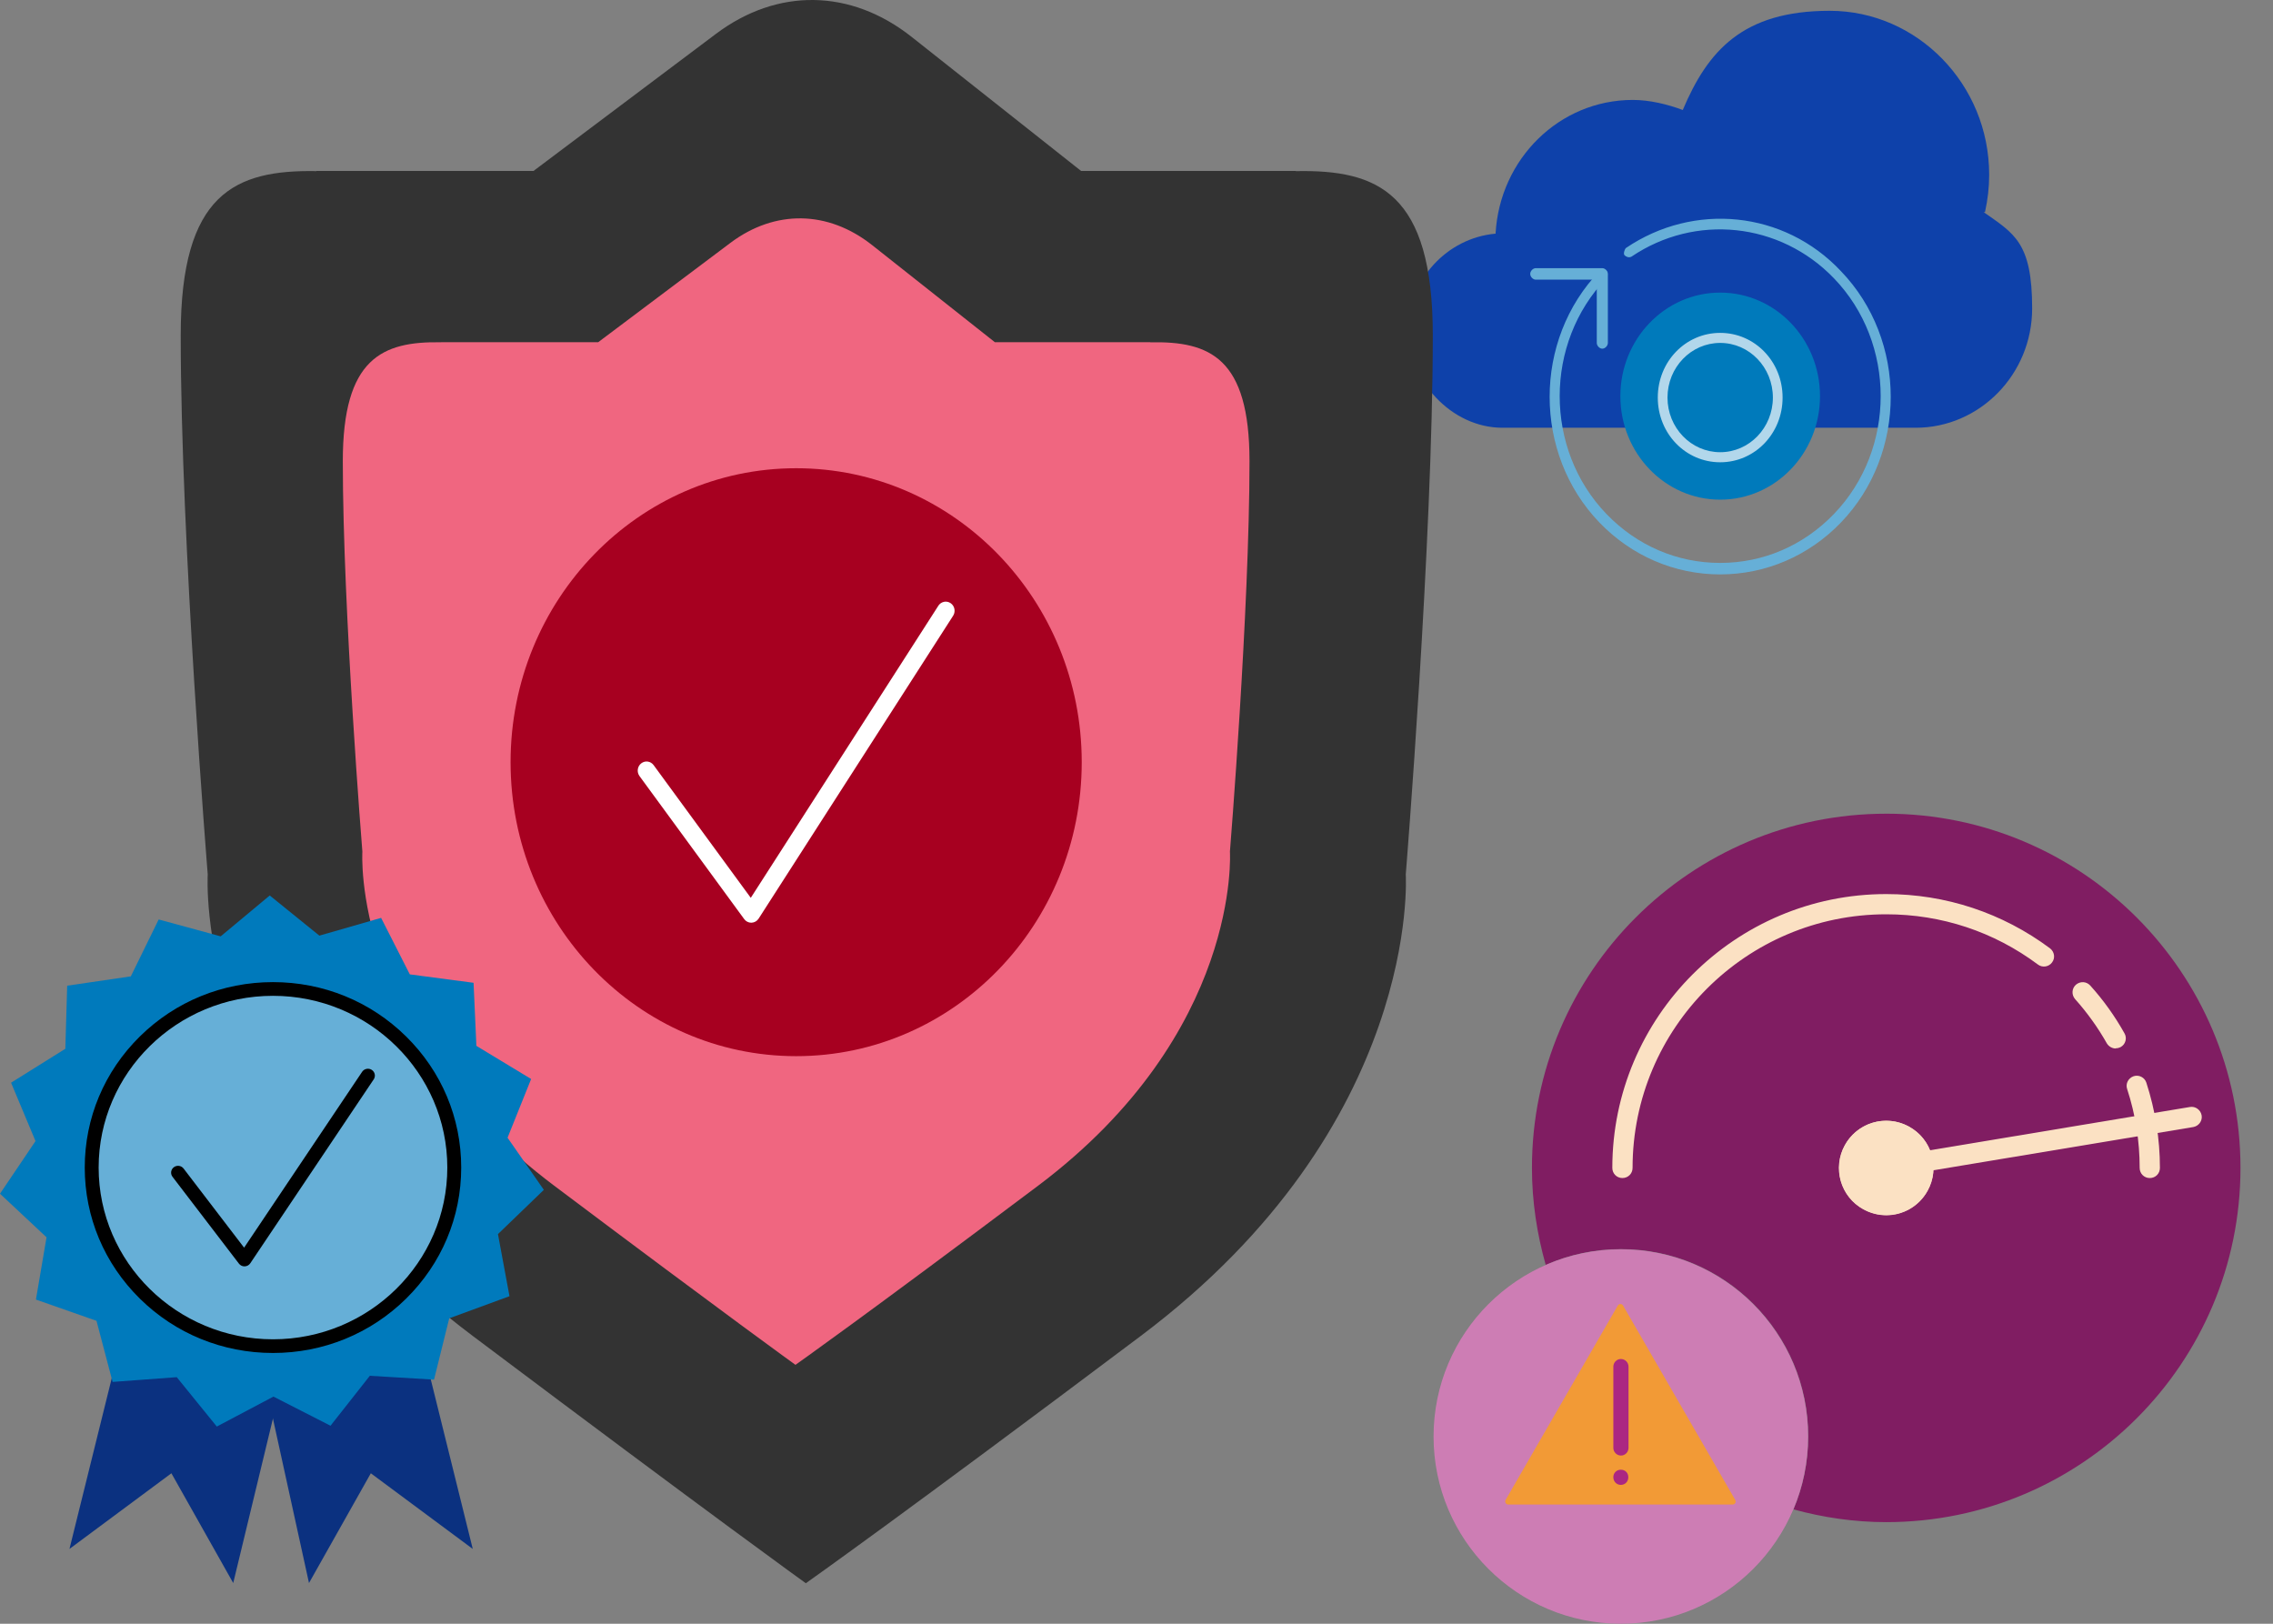
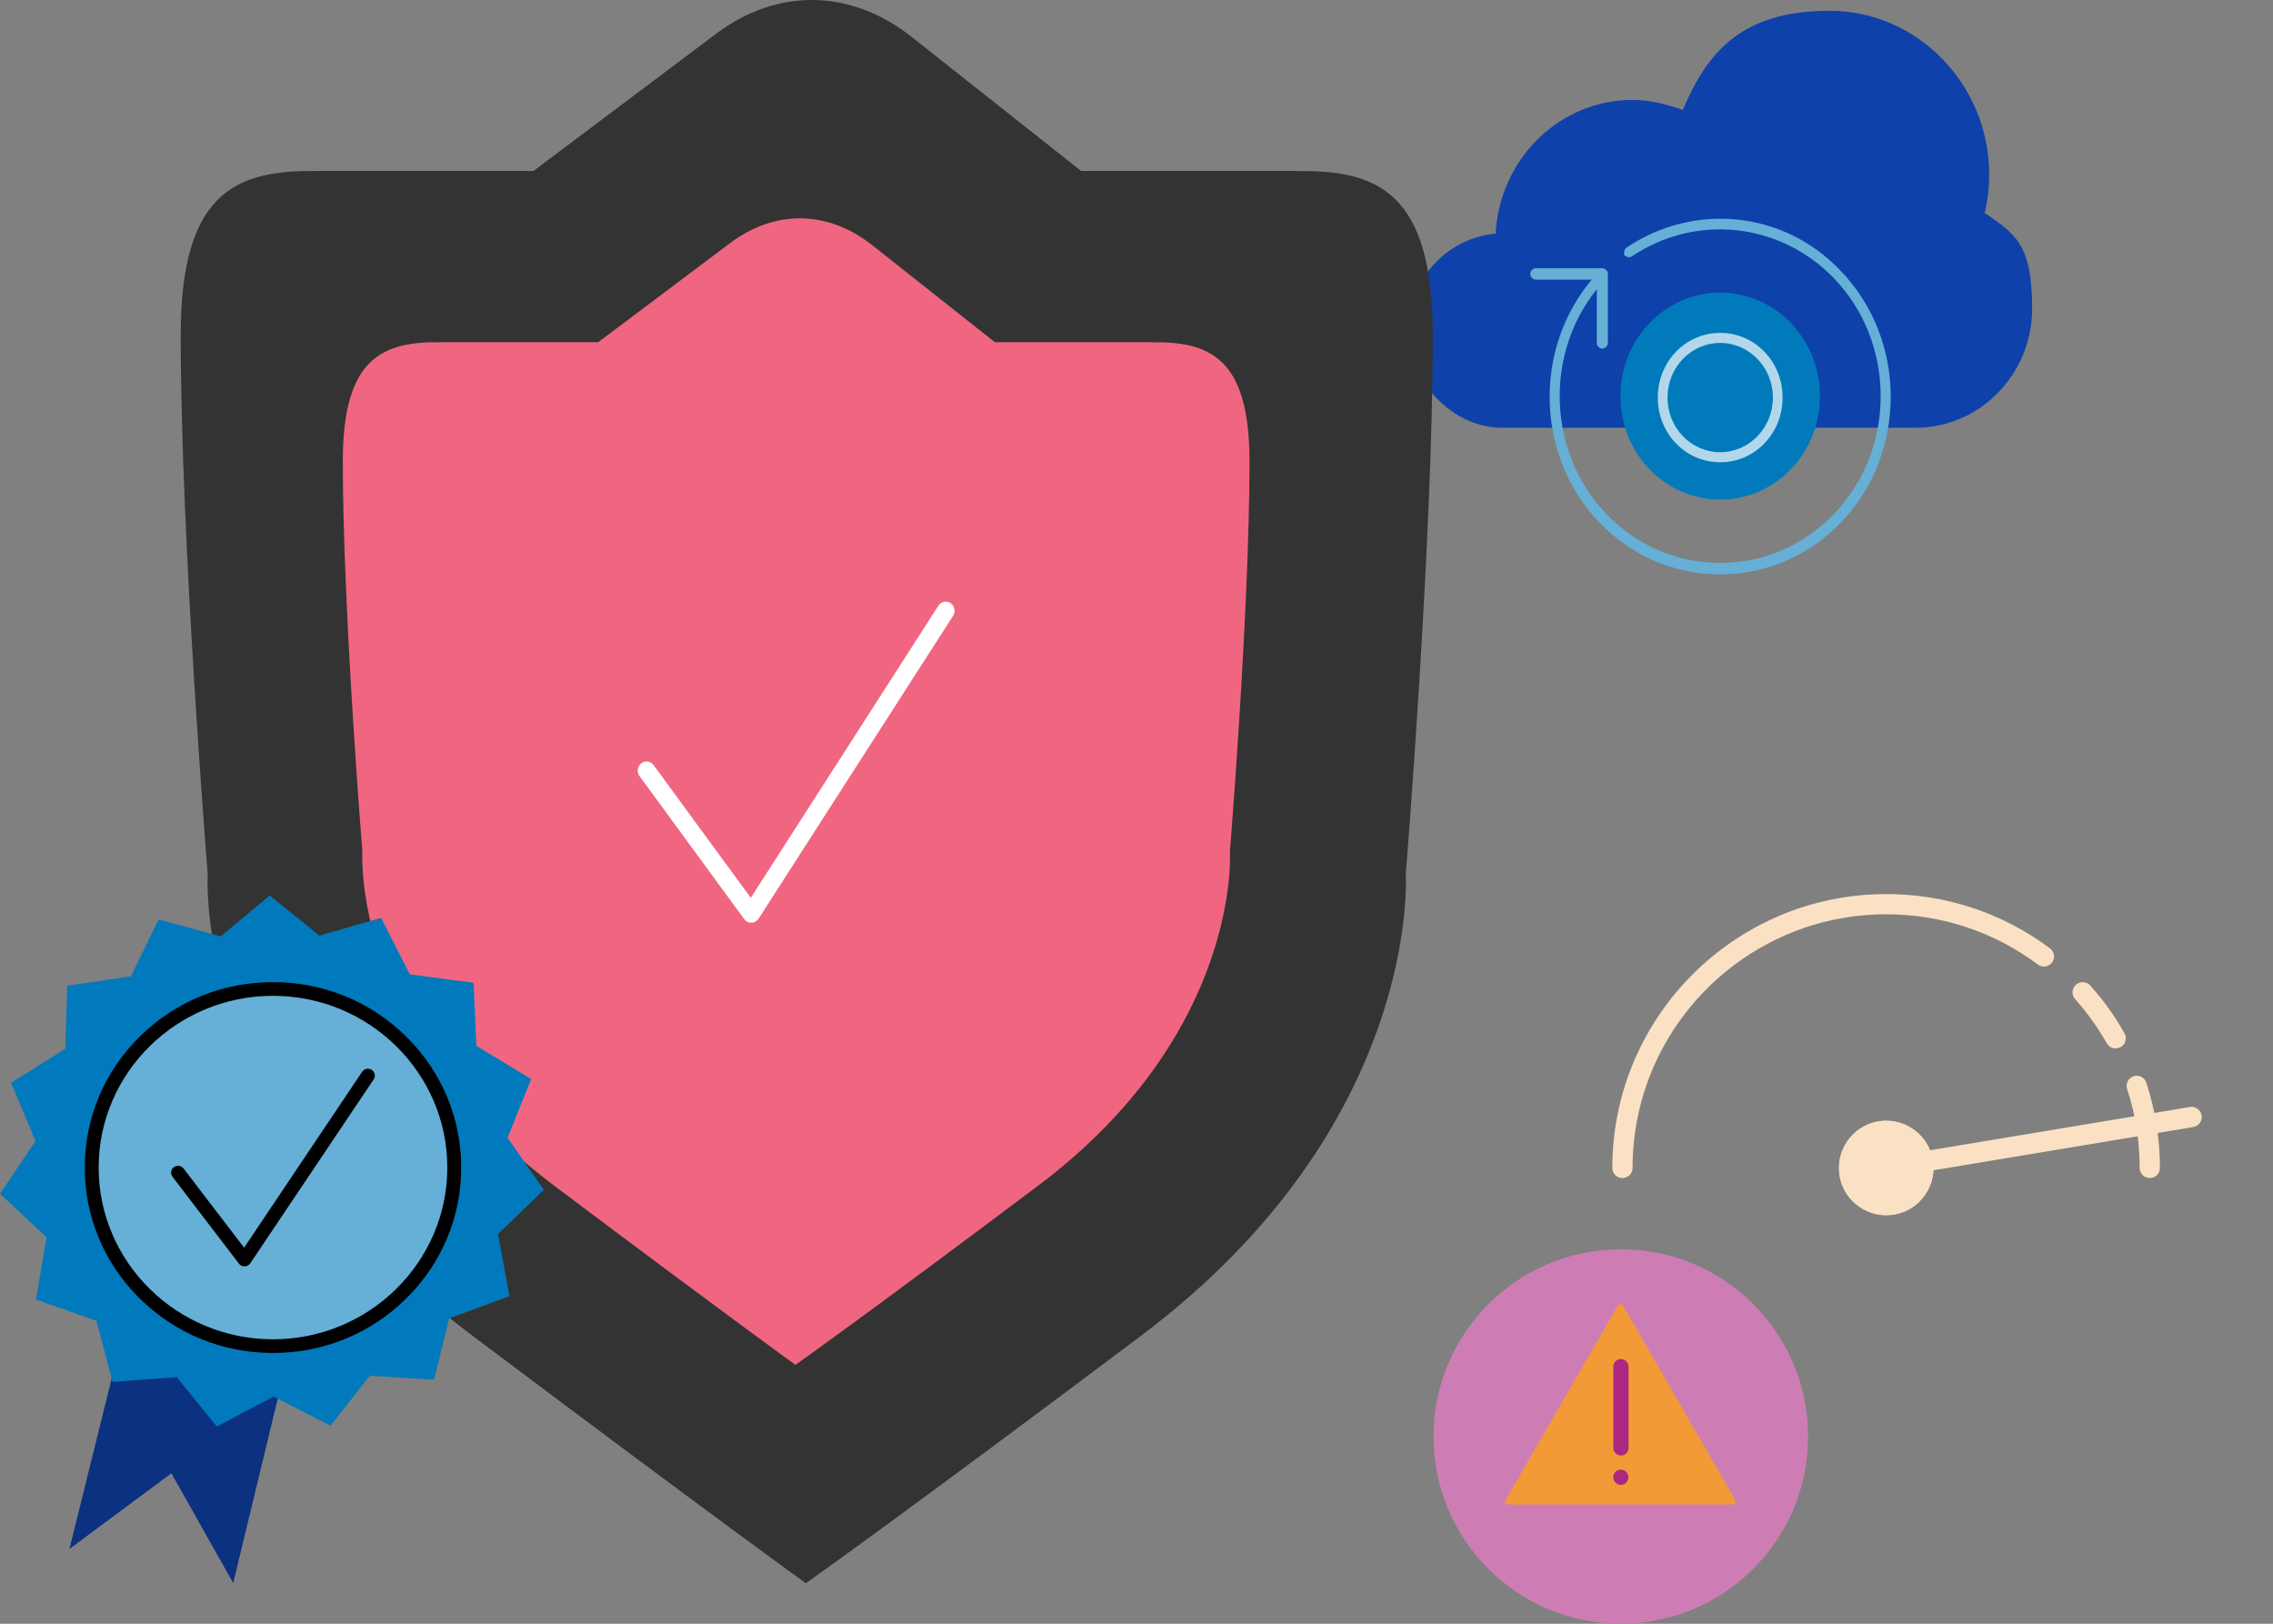
<svg xmlns="http://www.w3.org/2000/svg" width="175" height="125" viewBox="0 0 175 125" fill="none">
  <rect x="0" y="0" width="175" height="125" fill="#808080" stroke="none" />
  <path d="M152.828 16.327C153.041 15.331 153.148 14.445 153.148 13.449C153.148 6.475 147.597 0.831 140.872 0.831C134.148 0.831 131.478 3.93 129.557 8.468C128.382 8.026 126.995 7.693 125.714 7.693C120.056 7.693 115.466 12.231 115.145 17.987C111.409 18.32 108.42 21.53 108.42 25.404C108.42 29.277 111.729 32.93 115.678 32.93H147.49C152.401 32.93 156.457 28.835 156.457 23.743C156.457 18.651 155.069 17.987 152.72 16.327H152.827H152.828Z" fill="#0E41AA" />
  <path d="M123.364 26.842C123.151 26.842 122.937 26.621 122.937 26.399V21.529H118.24C118.027 21.529 117.813 21.308 117.813 21.086C117.813 20.865 118.026 20.644 118.24 20.644H123.364C123.577 20.644 123.791 20.865 123.791 21.086V26.399C123.791 26.621 123.578 26.842 123.364 26.842Z" fill="#66AFD7" />
  <path d="M132.439 44.22C128.915 44.22 125.606 42.781 123.151 40.235C118.027 34.922 118.027 26.178 123.151 20.865C123.258 20.754 123.578 20.754 123.685 20.865C123.791 20.976 123.791 21.308 123.685 21.419C118.881 26.399 118.881 34.59 123.685 39.572C126.034 42.007 129.129 43.335 132.439 43.335C135.748 43.335 138.844 42.007 141.192 39.572C145.996 34.591 145.996 26.4 141.192 21.419C137.029 17.102 130.517 16.438 125.607 19.758C125.394 19.869 125.18 19.758 125.073 19.647C124.967 19.536 125.073 19.204 125.18 19.093C130.41 15.551 137.349 16.215 141.726 20.864C146.85 26.177 146.85 34.921 141.726 40.234C139.271 42.78 135.962 44.219 132.439 44.219V44.22Z" fill="#66AFD7" />
  <path d="M132.439 38.465C136.683 38.465 140.124 34.897 140.124 30.495C140.124 26.094 136.683 22.525 132.439 22.525C128.194 22.525 124.753 26.094 124.753 30.495C124.753 34.897 128.194 38.465 132.439 38.465Z" fill="#007ABB" />
  <path d="M132.439 35.587C129.77 35.587 127.634 33.373 127.634 30.606C127.634 27.839 129.769 25.626 132.439 25.626C135.108 25.626 137.243 27.839 137.243 30.606C137.243 33.373 135.108 35.587 132.439 35.587ZM132.439 26.399C130.196 26.399 128.382 28.281 128.382 30.606C128.382 32.93 130.197 34.812 132.439 34.812C134.68 34.812 136.495 32.93 136.495 30.606C136.495 28.281 134.68 26.399 132.439 26.399Z" fill="#B2D7EB" />
-   <path d="M145.222 62.641C130.166 62.641 117.946 74.857 117.946 89.91C117.946 92.497 118.336 95.005 119.006 97.374C120.783 96.595 122.731 96.158 124.804 96.158C132.768 96.158 139.22 102.609 139.22 110.571C139.22 112.566 138.815 114.467 138.082 116.197C140.358 116.82 142.758 117.178 145.22 117.178C160.276 117.178 172.496 104.962 172.496 89.909C172.496 74.856 160.277 62.64 145.22 62.64L145.222 62.641Z" fill="#801D62" />
  <path d="M124.788 125C132.75 125 139.205 118.547 139.205 110.587C139.205 102.627 132.75 96.174 124.788 96.174C116.826 96.174 110.371 102.627 110.371 110.587C110.371 118.547 116.826 125 124.788 125Z" fill="#CD7DB4" />
  <path d="M145.222 93.54C147.227 93.54 148.853 91.914 148.853 89.909C148.853 87.904 147.227 86.279 145.222 86.279C143.216 86.279 141.591 87.904 141.591 89.909C141.591 91.914 143.216 93.54 145.222 93.54Z" fill="#FBE1C3" />
  <path d="M145.222 87.837C145.58 87.837 145.923 87.93 146.235 88.102C146.718 88.367 147.077 88.819 147.217 89.349C147.357 89.879 147.294 90.439 147.029 90.923C146.655 91.577 145.97 91.982 145.206 91.982C144.847 91.982 144.504 91.889 144.193 91.717C143.709 91.452 143.351 91.001 143.211 90.47C143.055 89.94 143.133 89.38 143.398 88.897C143.772 88.242 144.458 87.837 145.222 87.837ZM145.222 86.279C143.944 86.279 142.712 86.949 142.042 88.149C141.06 89.894 141.684 92.122 143.445 93.089C144.006 93.4 144.614 93.556 145.222 93.556C146.5 93.556 147.731 92.886 148.401 91.686C149.383 89.941 148.76 87.713 146.999 86.746C146.438 86.434 145.83 86.279 145.222 86.279Z" fill="#FBE1C3" />
  <path d="M145.222 90.689C144.848 90.689 144.521 90.424 144.458 90.034C144.381 89.614 144.677 89.208 145.097 89.13L168.601 85.22C169.022 85.142 169.427 85.438 169.505 85.858C169.583 86.279 169.287 86.685 168.866 86.762L145.363 90.673H145.238L145.223 90.689H145.222Z" fill="#FBE1C3" />
  <path d="M165.514 90.689C165.078 90.689 164.735 90.346 164.735 89.91C164.735 87.837 164.408 85.781 163.769 83.833C163.629 83.428 163.862 82.991 164.268 82.851C164.673 82.712 165.125 82.945 165.25 83.35C165.935 85.47 166.294 87.667 166.294 89.911C166.294 90.347 165.951 90.689 165.515 90.689L165.514 90.689ZM124.913 90.689C124.477 90.689 124.134 90.346 124.134 89.91C124.134 78.285 133.595 68.828 145.222 68.828C149.804 68.828 154.168 70.277 157.831 73.004C158.174 73.269 158.252 73.751 157.987 74.094C157.737 74.437 157.239 74.514 156.896 74.249C153.513 71.725 149.477 70.385 145.222 70.385C134.452 70.385 125.693 79.143 125.693 89.909C125.693 90.345 125.35 90.688 124.914 90.688L124.913 90.689ZM162.896 80.716C162.631 80.716 162.366 80.576 162.21 80.326C161.525 79.111 160.698 77.958 159.763 76.914C159.482 76.587 159.498 76.103 159.825 75.808C160.152 75.527 160.636 75.543 160.931 75.87C161.944 76.992 162.833 78.238 163.565 79.548C163.784 79.921 163.643 80.405 163.269 80.607C163.145 80.669 163.02 80.7 162.88 80.7L162.895 80.716H162.896Z" fill="#FBE1C3" />
  <path d="M124.555 100.506L115.92 115.464C115.827 115.62 115.936 115.823 116.123 115.823H133.392C133.58 115.823 133.688 115.635 133.595 115.464L124.961 100.506C124.867 100.35 124.649 100.35 124.556 100.506H124.555Z" fill="#F29A36" />
  <path d="M124.805 112.052C124.477 112.052 124.212 111.787 124.212 111.46V105.211C124.212 104.884 124.477 104.619 124.789 104.619C125.116 104.619 125.381 104.884 125.381 105.211V111.46C125.381 111.787 125.116 112.052 124.805 112.052Z" fill="#AB2782" />
  <path d="M124.788 113.142C124.461 113.142 124.211 113.392 124.211 113.719C124.211 114.046 124.461 114.311 124.788 114.311C125.115 114.311 125.365 114.062 125.365 113.719C125.365 113.376 125.115 113.142 124.788 113.142Z" fill="#AB2782" />
-   <path d="M205.919 30.133C206.062 30.133 206.062 29.911 205.919 29.911C205.776 29.911 205.776 30.133 205.919 30.133Z" fill="#0E41AA" />
  <path d="M110.313 25.816C110.313 14.829 106.095 13.047 99.764 13.175V13.162H83.236L70.193 2.845C65.504 -0.864 59.858 -0.951 55.116 2.611L41.072 13.162H24.362V13.173C18.086 13.065 13.913 14.886 13.913 25.816C13.913 41.647 15.994 67.32 15.994 67.32C15.994 67.32 14.745 86.575 36.383 102.834C54.995 116.82 62.041 121.882 62.041 121.882C62.041 121.882 69.23 116.82 87.842 102.834C109.48 86.575 108.231 67.32 108.231 67.32C108.231 67.32 110.312 41.647 110.312 25.816H110.313Z" fill="#333333" />
  <path d="M96.2 35.505C96.2 27.549 93.145 26.258 88.561 26.352V26.341H76.592L67.147 18.87C63.752 16.185 59.664 16.121 56.23 18.701L46.059 26.341H33.959V26.349C29.415 26.271 26.393 27.589 26.393 35.505C26.393 46.968 27.899 65.559 27.899 65.559C27.899 65.559 26.995 79.502 42.664 91.276C56.142 101.403 61.244 105.069 61.244 105.069C61.244 105.069 66.45 101.403 79.928 91.276C95.597 79.502 94.693 65.559 94.693 65.559C94.693 65.559 96.2 46.968 96.2 35.505V35.505Z" fill="#F06680" />
-   <path d="M61.297 81.306C73.439 81.306 83.283 71.174 83.283 58.676C83.283 46.178 73.439 36.046 61.297 36.046C49.154 36.046 39.31 46.178 39.31 58.676C39.31 71.174 49.154 81.306 61.297 81.306Z" fill="#A70020" />
  <path d="M57.839 71.033C57.626 71.033 57.425 70.93 57.296 70.754L49.236 59.744C49.01 59.436 49.069 58.997 49.37 58.763C49.67 58.531 50.097 58.592 50.323 58.901L57.803 69.118L72.217 46.675C72.309 46.506 72.469 46.377 72.668 46.333H72.672C72.942 46.273 73.22 46.389 73.376 46.624C73.531 46.858 73.532 47.167 73.381 47.404L58.407 70.718C58.285 70.908 58.081 71.025 57.861 71.032C57.853 71.032 57.847 71.032 57.84 71.032L57.839 71.033Z" fill="white" />
  <path d="M21.535 107.05L17.956 121.866L13.196 113.417L5.348 119.241L9.028 104.38" fill="#0B3180" />
-   <path d="M20.449 106.634L23.79 121.866L28.55 113.417L36.398 119.241L32.717 104.38" fill="#0B3180" />
  <path d="M24.588 72.027L29.342 70.661L31.552 75.01L36.46 75.658L36.677 80.513L40.892 83.064L39.077 87.585L41.871 91.598L38.338 95.004L39.226 99.785L34.587 101.486L33.416 106.208L28.473 105.912L25.446 109.757L21.052 107.514L16.692 109.82L13.608 106.018L8.669 106.384L7.429 101.68L2.766 100.044L3.583 95.251L0 91.896L2.734 87.844L0.852 83.349L5.03 80.739L5.173 75.881L10.072 75.163L12.217 70.783L16.991 72.082L20.767 68.936L24.588 72.027Z" fill="#007ABC" />
  <path d="M21.017 103.63C28.725 103.63 34.974 97.475 34.974 89.882C34.974 82.29 28.725 76.134 21.017 76.134C13.309 76.134 7.06 82.29 7.06 89.882C7.06 97.475 13.309 103.63 21.017 103.63Z" fill="#66AFD7" />
  <path d="M21.017 104.156C17.146 104.156 13.507 102.671 10.77 99.975C8.032 97.279 6.525 93.694 6.525 89.881C6.525 86.069 8.032 82.484 10.77 79.787C13.507 77.091 17.146 75.606 21.017 75.606C24.889 75.606 28.527 77.091 31.264 79.787C34.002 82.484 35.509 86.069 35.509 89.881C35.509 93.694 34.002 97.279 31.264 99.975C28.527 102.671 24.889 104.156 21.017 104.156ZM21.017 76.661C13.616 76.661 7.595 82.592 7.595 89.882C7.595 97.172 13.616 103.103 21.017 103.103C28.418 103.103 34.439 97.172 34.439 89.882C34.439 82.592 28.418 76.661 21.017 76.661Z" fill="black" />
  <path d="M18.823 97.489C18.655 97.489 18.497 97.411 18.396 97.279L13.281 90.592C13.103 90.359 13.15 90.029 13.386 89.854C13.622 89.679 13.958 89.725 14.135 89.958L18.794 96.049L27.86 82.54C27.933 82.414 28.058 82.318 28.215 82.286H28.217C28.429 82.242 28.647 82.329 28.769 82.506C28.891 82.683 28.892 82.915 28.772 83.093L19.269 97.252C19.173 97.394 19.013 97.483 18.839 97.488C18.834 97.488 18.828 97.488 18.823 97.488V97.489Z" fill="black" />
</svg>